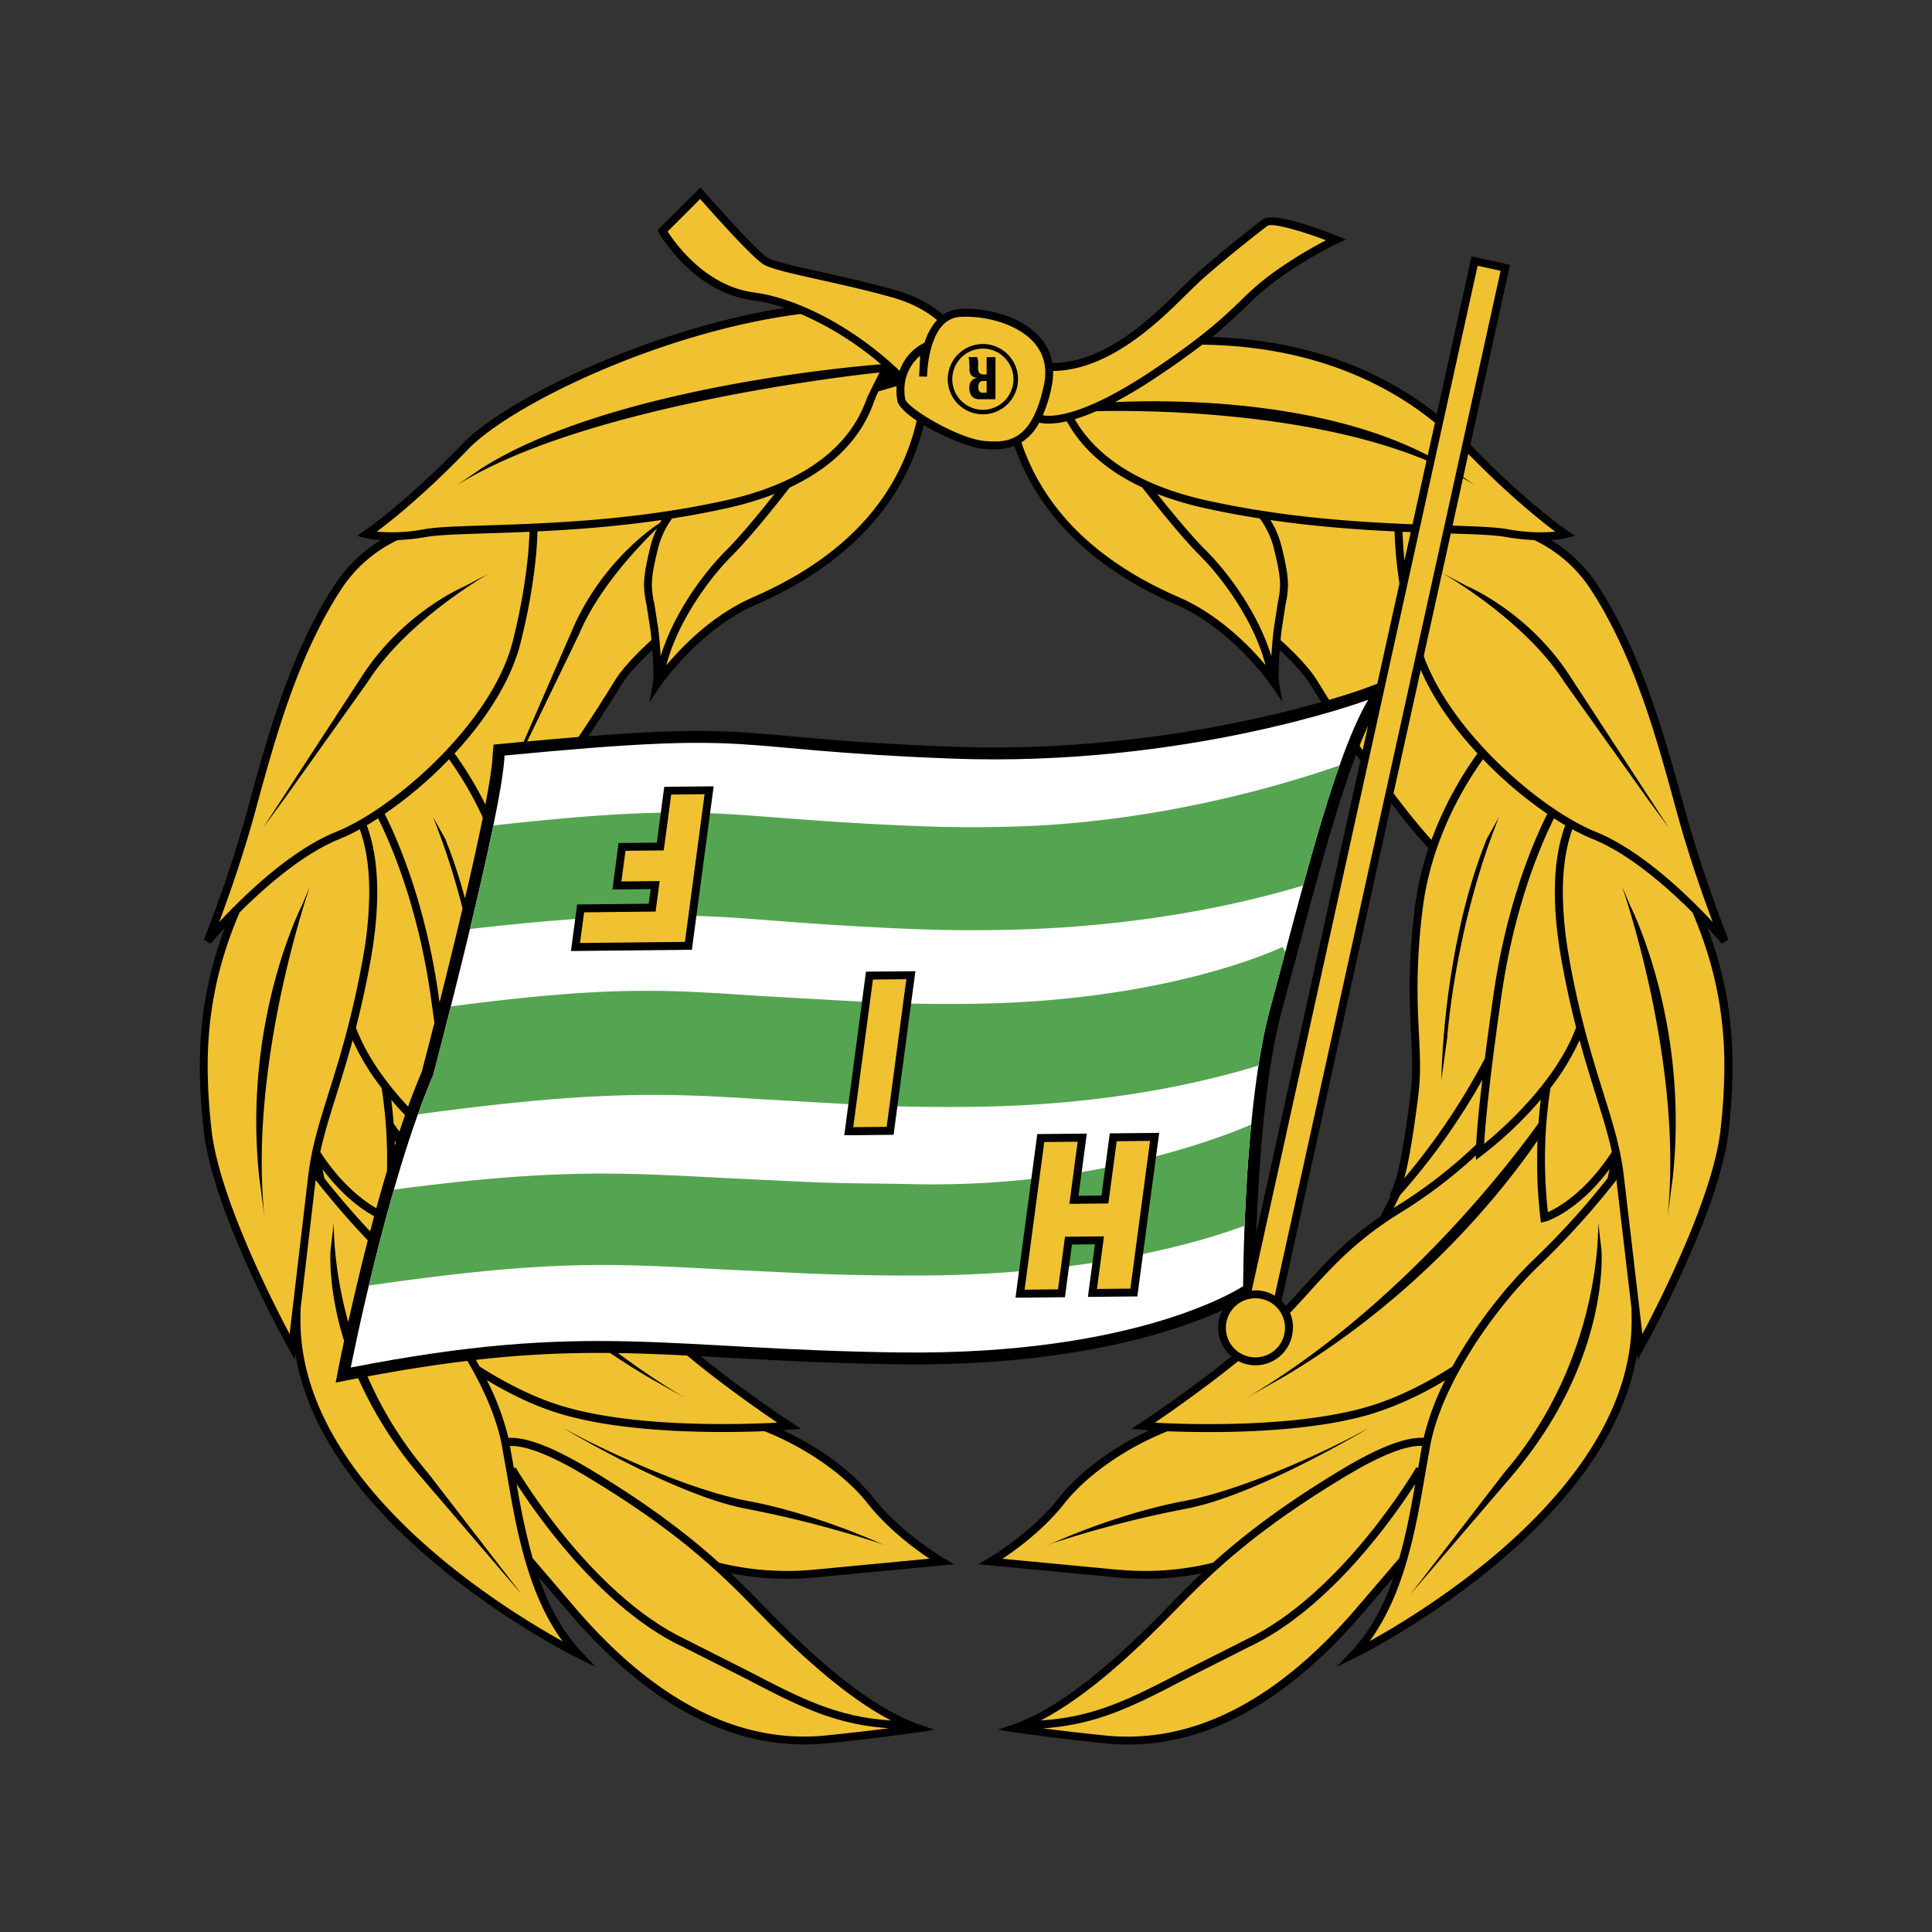
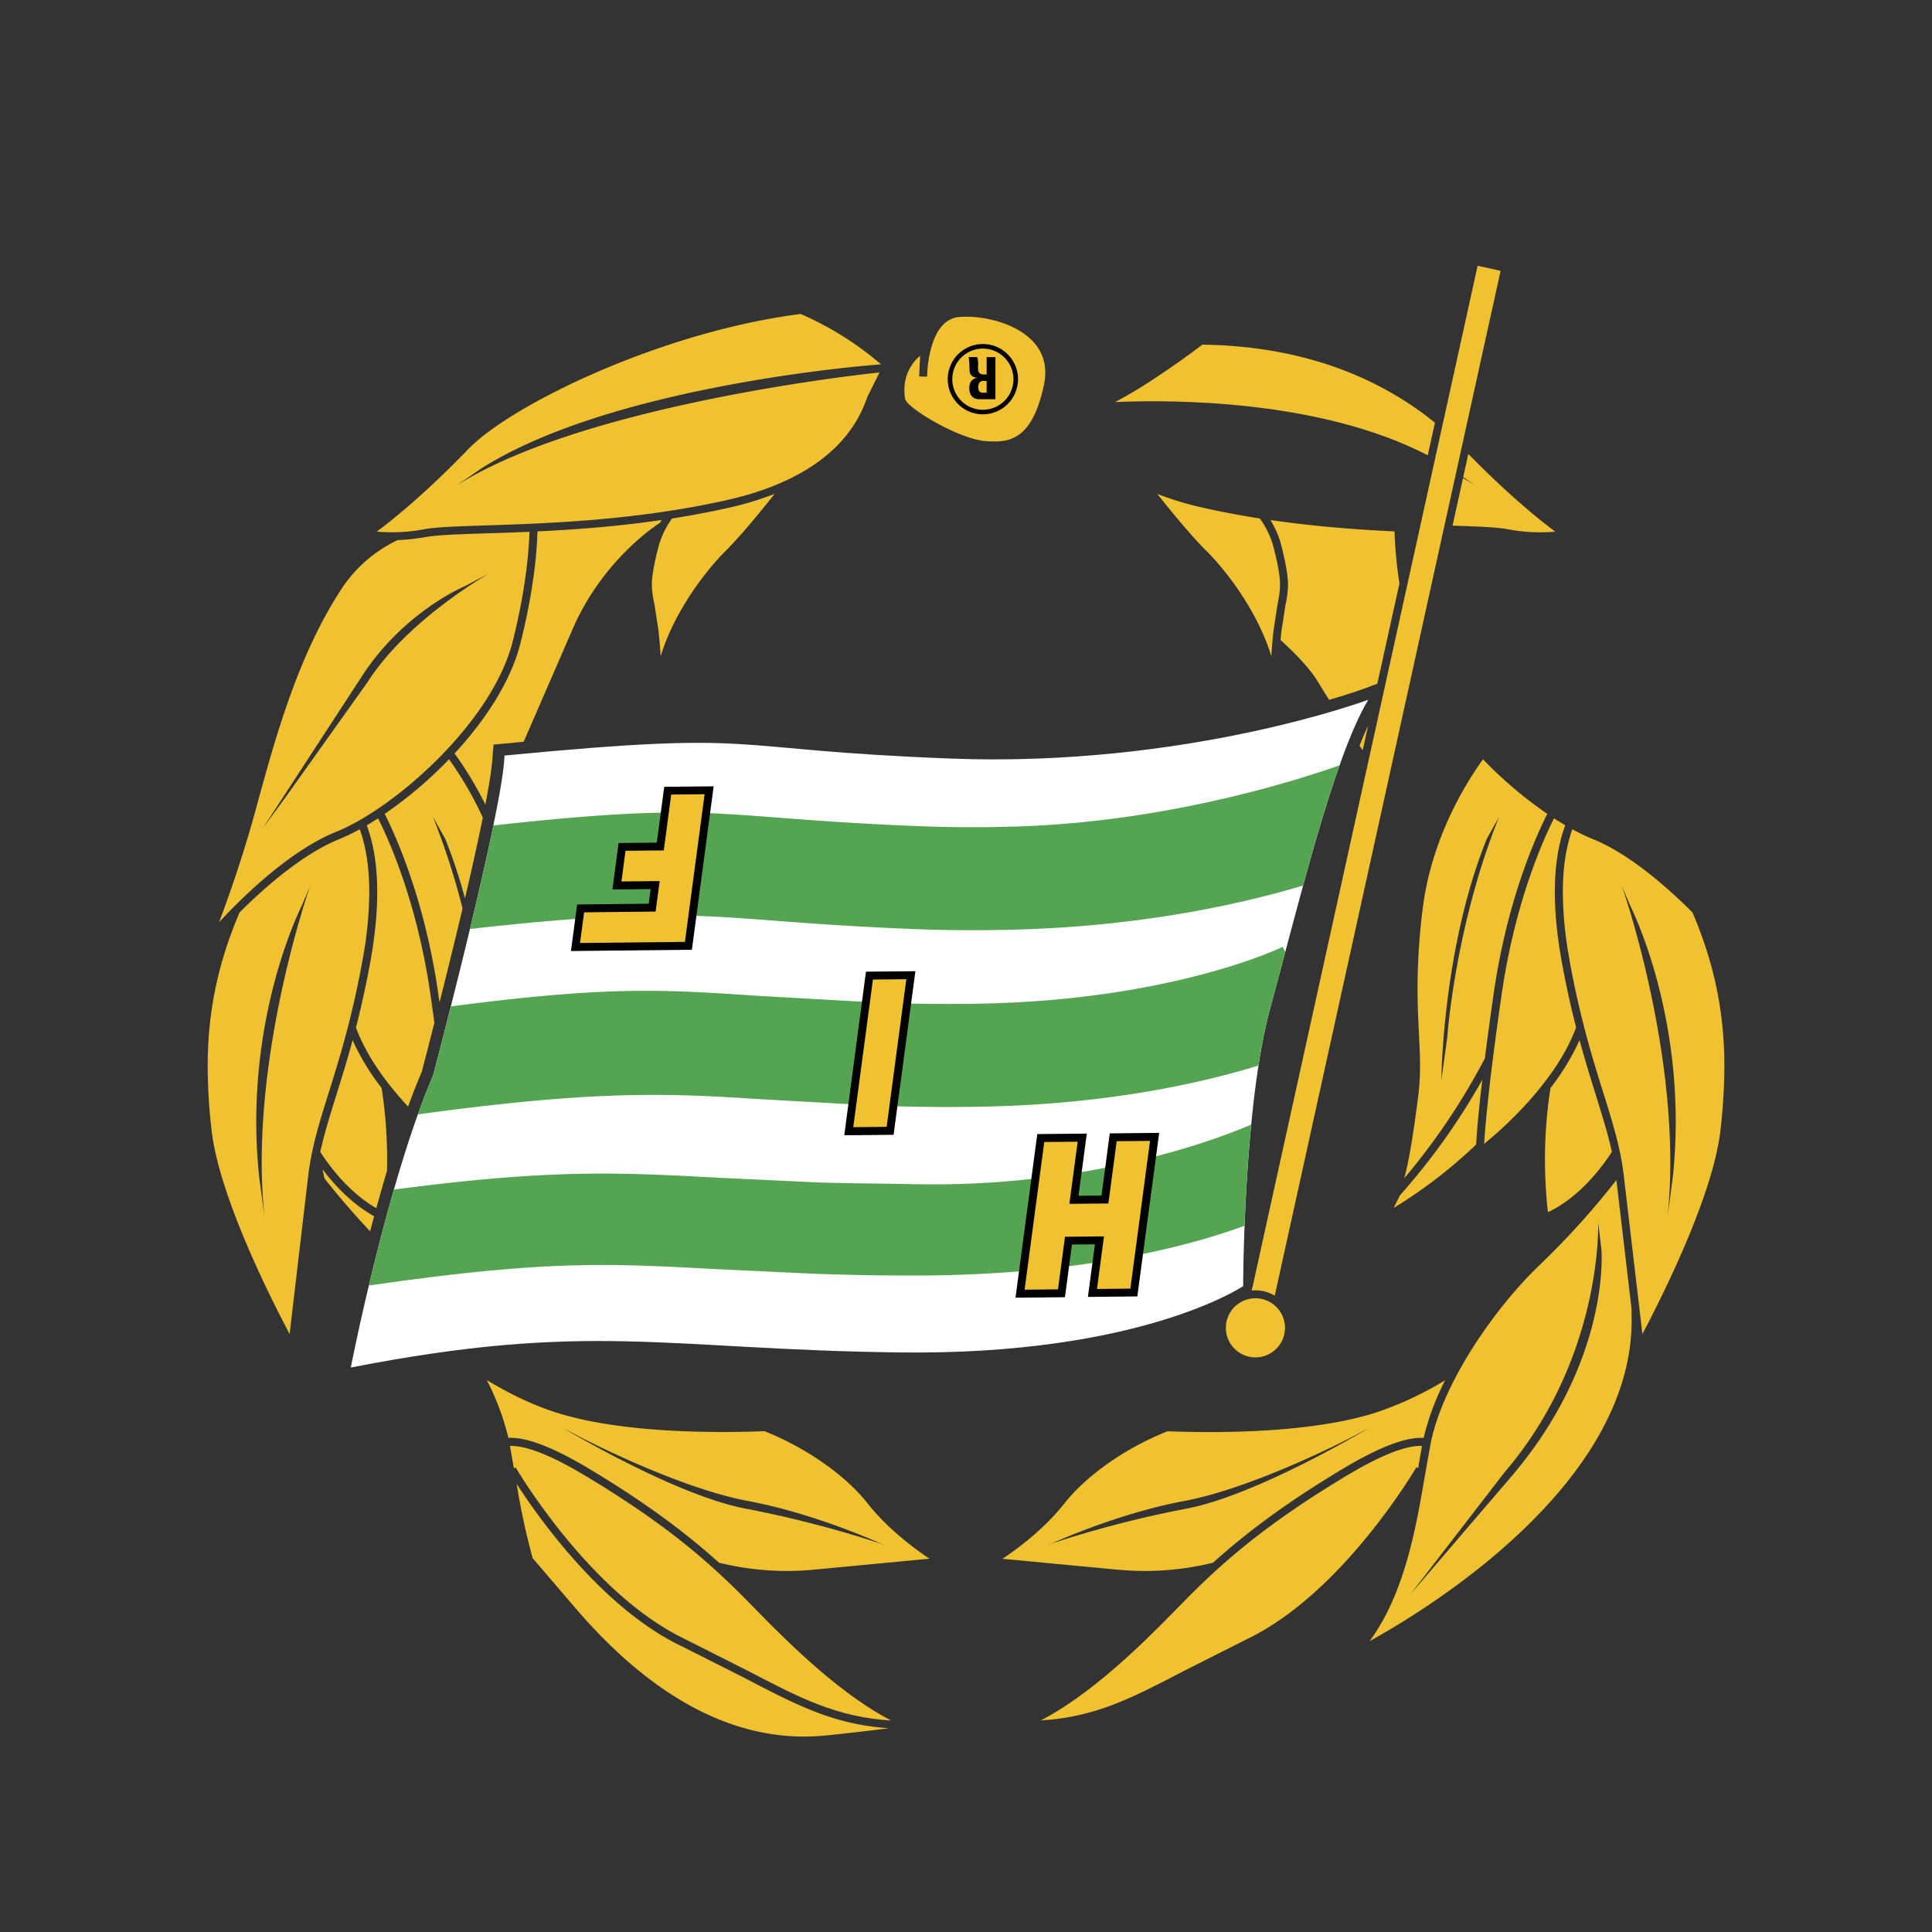
<svg xmlns="http://www.w3.org/2000/svg" id="Layer_1" data-name="Layer 1" viewBox="0 0 1000 1000">
  <rect x="0" y="0" width="1000" height="1000" fill="#333333" stroke="none" />
  <defs>
    <style>.cls-1,.cls-2,.cls-3,.cls-4{fill-rule:evenodd;}.cls-2{fill:#f0c231;}.cls-3{fill:#fff;}.cls-4{fill:#55a451;}</style>
  </defs>
-   <path class="cls-1" d="M116.44,480.14c-14.09,37.38-14.89,70-11,105,4.59,42,42.38,110.12,44,113l3.1,5.55.34-3c14.94,92.39,144,156.45,145.37,157.13l10.06,4.92-7.67-8.17c-10-10.63-16.81-24-21.75-38.17l15.82,18.47c42.41,49.48,87.35,72.17,133.56,67.46,27.92-2.85,47.1-5.74,47.29-5.77l8.22-1.24-7.86-2.72c-28.06-9.71-58.29-38.36-81.5-62.22q-7.94-8.23-16.25-16.09a148.75,148.75,0,0,0,42.61,2.29l73.13-6.94-5.55-3.21c-.21-.12-21.7-12.7-36.24-31.15-9.57-12.14-26.18-25.44-46.89-35,2.12-.12,3.33-.22,3.42-.22l6-.47-5-3.29c-.32-.21-24.95-16.44-47-34.34l13.66.75c25.31,1.4,53.87,3,89.28,3.44,89.6,1.15,143.5-17.22,167.17-27.94a19.36,19.36,0,0,0,4.67,23.87c-22,17.86-46.56,34-46.87,34.22l-5,3.29,6,.47c.09,0,1.3.1,3.42.23-20.7,9.57-37.31,22.87-46.88,35-14.53,18.44-36,31-36.25,31.15l-5.54,3.21,73.14,6.94a149,149,0,0,0,42.6-2.3q-8.31,7.86-16.25,16.09c-23.21,23.87-53.43,52.51-81.5,62.22l-7.86,2.72,8.22,1.25c.19,0,19.36,2.92,47.29,5.76,46.21,4.72,91.15-18,133.56-67.46l15.81-18.45c-4.94,14.18-11.75,27.53-21.74,38.16l-7.68,8.16,10.07-4.92c1.39-.67,130.42-64.73,145.36-157.11l.35,3,3.09-5.55c1.6-2.88,39.39-71,44-113,3.85-35.07,3.06-67.66-11-105,4.59,4.91,7.33,8.18,7.43,8.29l3.47-2.08a671.27,671.27,0,0,1-22.36-66.53l-1.25-4.58C861.44,380.81,849.72,338,827,303a74.72,74.72,0,0,0-24.21-23.45,45.47,45.47,0,0,0,8-1.07l4.41-1.15-3.79-2.53c-.21-.14-20.67-13.93-50.34-44.62l20.52-93.11-19.91-4.35-18,81.62c-25.12-19.92-62.6-38.15-116.35-39.92,7.94-6.45,13.26-11.56,18-16.08a133.46,133.46,0,0,1,15.78-13.61,211.92,211.92,0,0,1,31.27-18.78l4.37-2-4.46-1.78c-7.66-3.08-33.11-12.76-38.66-8.59-4.77,3.57-22.78,17.7-35.55,29.2l-6.86,6.62c-14.64,14.51-38.75,38.39-66.47,38.48a26.7,26.7,0,0,0-6.26-13.05c-9.9-11.47-28.62-15.76-41.84-14.87a16.74,16.74,0,0,0-8.52,2.94c-5.39-4.64-13.34-9.5-24.89-12.8-12.49-3.57-25.91-6.56-37.73-9.19-13.36-3-24.9-5.56-28.15-7.51-5.11-3.07-25.81-26.12-33.35-34.74L362.54,97l-22.18,22.17.76,1.36c.72,1.25,17.78,30.87,48.39,34.86a87.28,87.28,0,0,1,16.62,4c-71.38,11.25-145.16,47.9-166.65,70.2-30,31.1-50.68,45-50.89,45.19l-3.79,2.53,4.41,1.16a45,45,0,0,0,8,1.06A74.92,74.92,0,0,0,173.05,303c-22.77,35-34.48,77.83-43.89,112.26l-1.26,4.58a674.66,674.66,0,0,1-22.36,66.52l3.47,2.09c.1-.12,2.83-3.39,7.43-8.3Zm587.69-86.4L650.24,638.22c1.15-31.41,4.34-82.63,13.23-115l7.94-29.64c9.05-34.18,19.73-74.48,30.53-103Zm28.14,76.44c-3.68,30.08-2.71,49.46-1.93,65,.57,11.39,1.06,21.22-.38,32.23-3.46,26.54-6.31,43.41-10.68,51l.63.47-5.39,10.77c-18,12.33-28.66,24.08-39.87,36.43-2.92,3.22-5.91,6.5-9.07,9.87a19.15,19.15,0,0,0-2.22-2.6L720.15,415.8c6.41,8.43,13,16.5,19.24,23.29A157.27,157.27,0,0,0,732.27,470.18ZM337.64,336.44q.5,6,.53,12.12a35.5,35.5,0,0,1-.24,5.23l-1.77,9.67,5.48-8.14c.2-.29,20.19-29.59,49.77-42.43,47-20.4,76.82-52.38,86.75-92.86,10.24,6.14,23.69,11.63,31.07,12.31,5.81.51,11.1.26,15.79-1.55,12.28,35.41,40.81,63.54,83.58,82.1,29.57,12.84,49.56,42.14,49.76,42.43l5.48,8.14-1.77-9.67a37.54,37.54,0,0,1-.24-5.23c0-2.7.12-6.63.53-12.12,6.8,6.34,12.71,12.71,16.09,18.24.09.15,2.11,3.43,5.47,8.7-34.68,9.86-106.7,26.34-191.6,23.09-40.31-1.55-63.88-3.67-82.83-5.38-31.47-2.85-49-4.43-105,0q8.76-13,17-26.37c3.38-5.52,9.29-11.89,16.09-18.23Z" />
  <path class="cls-2" d="M266,760l.88-.51c.37.65,38.26,65.34,87.74,88.95L387,864.77c27.32,14.25,46.09,24,74.2,25.76-24.78-12.9-49.86-36.73-69.81-57.25-20.13-20.71-42-41.6-88.21-69.31-17.85-10.7-31-15.88-39.25-15.54L266,760Z" />
  <path class="cls-2" d="M352.88,852.13c-41.13-19.64-74.26-66.73-85.45-84.06a362.67,362.67,0,0,0,8.26,38.42l22.07,25.76c41.49,48.4,85.24,70.62,130,66,13.08-1.33,24.18-2.67,32.33-3.72-28.47-1.91-47.46-11.81-75-26.17l-32.25-16.28ZM167.93,609.92q11.23,14.21,23.65,27.41c.68-2.58,1.37-5.19,2.08-7.81-6.29-3.44-16.37-10.54-26.72-24.34q.47,2.37,1,4.74Zm26.86,15.44q2.64-9.65,5.5-19.24a239.62,239.62,0,0,0-2.77-43,121.16,121.16,0,0,1-15-24.7c-2.91,10.71-5.81,19.95-8.38,28.21-3.41,10.91-6.34,20.25-8.36,29.62C176.76,613.12,188,621.48,194.79,625.36Zm-10.56-93.5c5.77,15.54,16.71,29.87,27,40.91q3.3-9.12,7.09-18.06c.25-1,2.84-10.81,6.53-25.31-.62-4.51-1.29-9.28-2-14.36-6.64-46-20.26-77.69-27.15-91.47-2,1.28-3.92,2.47-5.85,3.6,4,10.85,8.83,31.82,1.93,70.1q-3.13,17.43-7.53,34.59Z" />
-   <path class="cls-2" d="M291.17,849.48c-18.07-24.55-23.95-58.19-28.67-85.83l-2.84-16c-2.63-13.63-9.21-28.71-17.75-43.26-15.6,1.87-32.61,4.49-51.68,8.06a197.18,197.18,0,0,0,31,49.59l39.17,50.75,9.52,12.35-51.8-60.43a208.31,208.31,0,0,1-32.73-51.34l-2.65.5-3,.58-6,1.17,1.76-9q1.26-6.3,2.6-12.58c-8.61-27.62-7-46.64-7-47l1.7-14.21c0,.39-.69,22.11,7.46,51.5Q185,663.06,190.36,642q-14.22-14.94-27-31.22L155.62,677l-.1,4.7c0,.58,0,1.16,0,1.74,0,84.81,104.59,148.9,135.66,166.08Zm63.26-126-19-10.73q-10-5.94-19.65-12.45a556.21,556.21,0,0,0-69.48,3.56c.66,1.15,1.31,2.3,2,3.46,12.56,8,26.85,15.51,41.64,20.13,37.55,11.73,94,9.89,112.37,8.91-9.14-6.21-29.22-20.21-46.62-34.73-12.2-.62-24-1.1-35.82-1.28a402.77,402.77,0,0,0,34.59,23.13ZM206.74,585.67c.95-2.85,1.91-5.69,2.89-8.47q-3.67-3.84-7.11-7.9.76,6.12,1.24,12.28C204.74,583,205.73,584.32,206.74,585.67Zm-2.47,4.85.09,2.43.52-1.57-.61-.86ZM334.61,312.84a49,49,0,0,1-1.26-10c0-4.52.88-10.23,3.46-20.51a44.3,44.3,0,0,1,3.33-8.89c-12.48,12.11-31,32.55-40.44,54.88l-26.85,55.47q13.29-1.23,26.57-2.32,9.65-14.25,18.64-28.92c4-6.53,11.15-14,19.15-21.3q-.19-2.12-.45-4.47l-2.15-13.92Z" />
  <path class="cls-2" d="M251.23,416.48c2.17-11.34,3.59-20.52,3.77-25.86l.47-5.21,5.18-.49,10.41-1,24.86-57.23c15.49-36.65,44-55,45.2-55.75l.55-.41c.26-.46.5-.93.77-1.38-23.24,3.39-45.24,5-64.25,5.89-.25,10.19-1.81,29.89-8.76,57.74-5,19.89-18.21,40-34.15,57.19a189.75,189.75,0,0,1,15.95,26.49Zm87.4-104.43,2.2,14.29q.72,6.66,1.14,13.36c6.14-20.55,20.68-41.63,33.94-54.89,7.43-7.44,17.08-19.11,25-29.15a167.36,167.36,0,0,1-24.31,7.28q-14.28,3.18-28.73,5.42a45.34,45.34,0,0,0-7.14,14.95c-2.47,9.88-3.33,15.22-3.33,19.45a46.9,46.9,0,0,0,1.18,9.29ZM219.88,273.88c6.32-1.11,17.44-1.46,31.52-1.92,30.61-1,76.88-2.43,124.35-13,58.36-13,69.51-43.42,73.17-53.41.1-.27,3.2-6.5,6.31-12.75-21.49,2.21-156.16,18.55-219.06,58.59l12.89-8.86C313.25,201.66,436.79,190,456,188.58a163.68,163.68,0,0,0-41.58-26.07c-72.52,9.25-150.09,47.21-172,69.92-22.5,23.35-39.85,37.13-47.41,42.75a90.59,90.59,0,0,0,24.86-1.3Zm404.23,10.93c13.24,13.26,27.78,34.35,33.93,54.9q.42-6.7,1.14-13.37l2.19-14.29a45.37,45.37,0,0,0,1.18-9.29c0-4.23-.86-9.57-3.33-19.45a45.14,45.14,0,0,0-7.14-14.95c-9.45-1.48-19.05-3.25-28.73-5.42A165.89,165.89,0,0,1,599,255.66c8,10,17.63,21.71,25.07,29.15Zm-88.75-107.3c5.15,6,6.8,13.36,4.93,22-6.21,28.56-18.06,29.9-30.68,28.74-13.94-1.26-41.14-17.67-41.14-22a27.62,27.62,0,0,1-.35-4.48,22.82,22.82,0,0,1,8.14-17.64l-.38,8.05c-.09,1.39-.12,2.39-.12,2.58v.11l4.1.09s.08-1.77.11-2.41a60.06,60.06,0,0,1,2.18-13.07c2.88-9.79,7.84-15,14.76-15.44,12.61-.85,29.87,3.51,38.45,13.46Z" />
-   <path class="cls-2" d="M537.92,218.75A26.73,26.73,0,0,1,528.68,229c11.71,34.79,39.05,61.69,81.55,80.14,20.65,9,36.42,25.13,44.81,35.15-5.28-20.85-20.66-43.39-33.83-56.57-9.08-9.08-21.36-24.31-30-35.42-22.64-10.59-33.5-24.12-39.05-34.24C544.6,219.79,540.12,219.3,537.92,218.75Zm6.38-18.38a78.25,78.25,0,0,1-4.53,14.6c4.47.8,19.9.93,54.51-21.81,28-18.42,39.19-29.16,48.18-37.81a136.53,136.53,0,0,1,16.24-14,228,228,0,0,1,27.64-17c-14.85-5.59-28.24-9-30.28-7.47-4.73,3.54-22.59,17.55-35.27,29l-6.71,6.48c-14.05,13.93-39.65,39.29-69,39.66a35.52,35.52,0,0,1-.83,8.41ZM390,151.34c23.94,3.11,53.22,19.17,75.64,40.62a25,25,0,0,1,11.84-14l1.06-.59A31.23,31.23,0,0,1,485,165.66c-5-4.19-12.31-8.62-22.85-11.63-12.38-3.53-25.73-6.52-37.51-9.14-14.82-3.3-25.53-5.69-29.37-8-6-3.6-27-27.22-32.87-33.9l-16.83,16.83c3.63,5.69,19.49,28.23,44.52,31.51Zm-.27,157.79c47-20.39,75.47-51.13,84.75-91.42-5.93-4-10.1-8-10.1-11v0a25.36,25.36,0,0,1-.37-4.67c0-.67,0-1.41.08-2.17-2.58.73-5.83,1.68-9.42,2.72l-1.06,2.22-.86,2.18c-3.05,8.3-11,29.94-44,45.35-8.65,11.11-20.93,26.34-30,35.42-13.18,13.18-28.57,35.72-33.84,56.57,8.38-10,24.15-26.19,44.79-35.15Zm257.36,543-32.26,16.28c-27.53,14.36-46.52,24.26-75,26.17q16.14,2.08,32.32,3.72c44.8,4.57,88.55-17.65,130-66l22.08-25.76c3.69-12.91,6.14-26.16,8.26-38.43C721.39,785.4,688.26,832.49,647.13,852.13Z" />
  <path class="cls-2" d="M613,864.77l32.38-16.34c49.48-23.62,87.37-88.31,87.74-89l.89.51,2-11.54c-8.28-.34-21.4,4.83-39.25,15.54-46.17,27.71-68.08,48.6-88.21,69.31-19.94,20.51-45,44.34-69.81,57.24C566.89,888.79,585.65,879,613,864.77Z" />
  <path class="cls-2" d="M579.68,812.55a147.08,147.08,0,0,0,48.16-3.69c15.93-14.33,36.31-30.08,66.84-48.4,21.88-13.12,34.51-16.67,42.19-16.2A134.25,134.25,0,0,1,748,714.41a173.36,173.36,0,0,1-36.69,17c-34.26,10.71-83.79,10.32-107,9.41-23.78,9.47-43.09,24.31-53.16,37.1-10.81,13.72-24.85,24-32.28,28.91l60.79,5.76Zm33.38-35.66c36.11-6.77,85.27-32.35,85.76-32.6l9.62-5.09c-.49.26-57.91,34.84-94.62,41.73A566.46,566.46,0,0,0,545,798.7L541.92,800C542.25,799.84,576.51,783.75,613.06,776.89ZM174,430.54c30.26-12.2,80.94-56.74,91.43-98.73,6.76-27,8.32-46.48,8.62-56.55-8.18.35-15.74.6-22.54.81-13.91.45-24.9.8-30.92,1.86a113.52,113.52,0,0,1-14.81,1.64,71.26,71.26,0,0,0-29.3,25.66c-22.41,34.45-34,76.94-43.38,111.1l-1.24,4.58c-6.35,23.1-13.89,44.27-18.44,56.41,12-12.95,36.51-37.06,60.58-46.78Zm12.85-79.77c21.39-33.53,52.57-46.86,53.88-47.41l13-6.86c-.32.12-42.75,24.07-63.42,56.48l-43,60.35-11.1,15.1Z" />
  <path class="cls-2" d="M109.48,584.74c3.75,34.32,31.21,88.37,40.42,105.75,1.3-11.08,9.6-81.59,9.6-81.59,1.65-14.58,5.83-28,10.69-43.47,5.38-17.2,12.08-38.6,17.53-68.89a196.46,196.46,0,0,0,3.41-34.72c0-15.68-2.55-26-4.92-32.59a102.28,102.28,0,0,1-10.66,5.12C156.69,442,137,459.28,124,472.28c-12.26,28.66-16.51,54.25-16.51,79.91a297.52,297.52,0,0,0,2,32.55Zm46.89-116.31,4.16-9.84c-.31.7-32.1,91.69-23.63,171.33l-2.73-20.57c-8.58-80.76,21.88-140.21,22.2-140.92ZM263.14,744.26c7.68-.47,20.32,3.08,42.18,16.2,30.53,18.32,50.92,34.07,66.84,48.4a147.22,147.22,0,0,0,48.17,3.69l60.79-5.77c-7.43-4.92-21.47-15.18-32.28-28.91-10.08-12.78-29.38-27.62-53.15-37.09-23.21.91-72.73,1.3-107-9.41-12.87-4-25.34-10.18-36.69-17a134.93,134.93,0,0,1,11.14,29.85Zm38.05,0c.49.25,49.65,25.83,85.75,32.6,36.56,6.85,70.82,22.94,71.14,23.06L455,798.69a571.26,571.26,0,0,0-68.79-17.77c-36.7-6.88-94.11-41.46-94.61-41.73ZM722.28,624.66a248.34,248.34,0,0,0,41.77-32.26c.27-5,1-15.29,3.19-33.51a340.64,340.64,0,0,1-42.61,59.79l-3.29,6.58.94-.6ZM735,551.94a121,121,0,0,1-1,16c-2.46,18.9-4.58,32.51-7.17,41.95a344.91,344.91,0,0,0,41.73-62.06q2.13-16.73,4.54-33.4c6.75-46.83,20.76-79.22,27.77-93.18A214.91,214.91,0,0,1,767.59,393c-9.68,13.47-26.86,41.73-31.25,77.66a333.71,333.71,0,0,0-2.62,41c0,8.9.38,16.46.72,23.29.29,5.93.57,11.45.57,16.94Zm34.53-117.71,6.38-11.37c-22.62,56-26.77,113.17-26.8,114L746.06,559c0-.8.59-68.09,23.48-124.76Zm75,249.19v-1.74l-.09-4.66-7.79-66.23a416,416,0,0,1-39.3,43.57c-23.7,22.51-50.88,61.79-56.95,93.28l-2.85,16c-4.71,27.64-10.59,61.28-28.66,85.83,31.08-17.18,135.65-81.27,135.65-166.06ZM739.62,812.78,778.79,762c50.64-59.08,48.45-128.53,48.43-129.23l1.7,14.21c0,.71,4.7,57.34-47,117.69l-51.79,60.43Zm77.91-274.33a121.77,121.77,0,0,1-15,24.68,239.85,239.85,0,0,0-2.86,37.29,258.94,258.94,0,0,0,1.51,27c5.32-2.39,19.43-10.24,33.12-31.19-2-9.36-5-18.71-8.36-29.62-2.58-8.26-5.46-17.5-8.37-28.2Z" />
  <path class="cls-2" d="M812.29,496.54c5.45,30.29,12.14,51.68,17.52,68.88,4.86,15.51,9.05,28.9,10.7,43.48l9.59,81.59c9.22-17.39,36.67-71.43,40.43-105.76a297.48,297.48,0,0,0,2-32.55c0-25.67-4.24-51.25-16.51-79.9-13-13-32.66-30.33-51.51-37.94a103,103,0,0,1-10.67-5.12c-2.36,6.6-4.92,16.92-4.92,32.6a196.68,196.68,0,0,0,3.42,34.72Zm31.35-28.11c.31.7,30.78,60.16,22.19,140.92l-2.72,20.57c8.47-79.64-23.33-170.63-23.64-171.33l4.17,9.84Z" />
  <path class="cls-2" d="M810.17,427.17c-1.92-1.13-3.87-2.32-5.84-3.6C797.45,437.35,783.82,469,777.19,515c-6.69,46.42-8.5,68.55-9,77.05,9.64-7.85,37.14-32,47.59-60.23-2.61-10.14-5.18-21.54-7.53-34.59-6.89-38.28-2.09-59.25,1.92-70.1ZM739,235.66l3.72-16.88c-25.3-20.54-63.92-39.63-120.4-40.4-6.67,5.15-15,11.11-25.77,18.21q-9.4,6.22-19.37,11.52c29-1.27,105.87-1.43,161.82,27.55Z" />
-   <path class="cls-2" d="M624.25,258.94c39.14,8.74,77.46,11.26,106.86,12.43l7.28-33.05c-65.92-27.42-158.58-25.86-171.09-25.46a99,99,0,0,1-11,4.1c7.63,13.34,25,32.38,68,42Zm126.68,17.21-4.5,20.43,12.83,6.78c1.32.56,32.5,13.88,53.89,47.41l50.63,77.67-11.12-15.1-43-60.35c-20-31.39-60.42-54.82-63.26-56.4l-9.48,43c14.28,39.56,60.64,79.49,89,90.95,24.07,9.72,48.58,33.83,60.58,46.77-4.55-12.13-12.1-33.31-18.44-56.41l-1.25-4.58c-9.34-34.15-20.95-76.65-43.38-111.1a71.2,71.2,0,0,0-29.3-25.66,114.34,114.34,0,0,1-14.8-1.64c-5.68-1-15.72-1.38-28.48-1.78Zm-20.72-.72-4.26-.18c.16,4.95.5,9.9,1,14.82Zm-8.92,135.16c6.64,8.82,13.34,17.15,19.64,24.13A187.49,187.49,0,0,1,764.73,390c-12.22-13.19-22.83-28.07-29.36-43.25l-14.08,63.85ZM669.21,687.28a19.43,19.43,0,0,1-19.4,19.41,19.15,19.15,0,0,1-8.92-2.2c-16.54,13.48-34.62,26.08-43.15,31.89,18.34,1,74.81,2.81,112.36-8.92,14.78-4.62,29.08-12.12,41.63-20.12,11.73-21.28,27.91-41.86,42.74-56a409.81,409.81,0,0,0,37.61-41.47c.32-1.45.66-3,1-4.74h0c-.52.69-1.05,1.38-1.59,2.06-12.28,15.64-23.93,22-29,24.16h0l-.54.23c-.42.17-.84.34-1.27.49l-.17.06-.18.06-.16,0-.1,0-.14,0-2.34.7-.29-2.43q-.31-2.76-.58-5.46c-.07-.79-.13-1.56-.19-2.34-.09-1-.19-2-.26-3s-.15-2.23-.22-3.34c0-.62-.09-1.25-.12-1.87-.07-1.34-.12-2.66-.18-4l0-1.11c-.05-1.49-.09-3-.11-4.41l0-.54q0-2.32,0-4.59v-.24c0-1.58,0-3.14.06-4.68h0c0-1.52.08-3,.14-4.56-17.36,25.26-60.48,80.24-131.18,122.23l-19,10.72c78.48-46.61,134.53-119.4,150.67-141.89h0c.11-1.51.24-3,.37-4.42l0-.12c.13-1.41.27-2.78.42-4.13l0-.18c.12-1.17.27-2.3.41-3.42a202.06,202.06,0,0,1-30.31,28.81l-3.27,2.42v-2.27a256,256,0,0,1-39.46,29.87c-22.39,13.9-34.23,27-46.76,40.76-3.21,3.54-6.49,7.14-10,10.85a19.07,19.07,0,0,1,1.52,7.52Z" />
  <path class="cls-2" d="M665.11,687.28a15.3,15.3,0,1,1-15.3-15.3A15.31,15.31,0,0,1,665.11,687.28Zm-15.3-19.41a19.4,19.4,0,0,1,10,2.78L776.71,140.17l-11.9-2.6L647.89,668c.64-.06,1.28-.09,1.92-.1Zm16.85-365a49,49,0,0,1-1.26,10l-2.15,13.93c-.16,1.57-.31,3.06-.44,4.48,8,7.25,15.15,14.76,19.14,21.29,1.8,2.93,3.82,6.19,6,9.67,11.42-3.35,17.84-5.69,18.07-5.78l6.87-2.56L724.35,302a219.41,219.41,0,0,1-2.54-26.95c-19-.9-41-2.5-64.24-5.88a47.58,47.58,0,0,1,5.63,13.13c2.57,10.28,3.46,16,3.46,20.51ZM703.71,386l1.61,2.34,2.79-12.67q-2.21,4.77-4.4,10.33Z" />
  <path class="cls-3" d="M261.14,391.06s.07,0,.1,0c138-13.25,108.82-3.11,230.85,1.57s216.12-30.43,216.12-30.43c-18.22,30.33-36.7,108.47-50.68,159.39S643.45,665.7,643.45,665.7s-53,35.92-177.89,34.32c-121.72-1.55-159.95-16.38-284,7.81,0,0,18.66-95.39,42.63-151.31,0,0,36-136.23,36.95-165.46Z" />
  <path class="cls-4" d="M472.46,612.91c-17.38-.38-34-.31-50.68-.95l-49.25-2.34c-52.89-2.83-87.09-4.64-168.65,6.12-5,17.49-9.43,34.82-13,49.66,91.58-13.21,123-11.53,178.42-8.57l50.17,2.39q26.46,1,52.94,1c88.62.06,145.61-16.11,171.75-25.77.58-14.86,1.6-33.47,3.44-52.37-15.7,6.8-82.21,32.88-175.17,30.84ZM216.3,576.8c84.89-11.56,123.36-11.45,172.55-8.14l62.75,3.54q26.38,1.06,52.8.68c66.43-.85,116.17-11.87,147-21.36a273.52,273.52,0,0,1,6.13-29.94q3.93-14.39,7.72-28.8l-1.35-2.69c-.57.29-58,28.16-160.21,29.46-17.33.25-33.64,0-49.9-.64l-61.36-3.46c-49.1-3.31-77.44-5.21-159.08,5.47q-4.48,17.82-9.15,35.6-4.26,10-7.9,20.28ZM399.35,476.43c18.31,1.4,41.1,3.16,74.33,4.48q26.34,1,52.7.23c66.43-1.86,117.81-13.7,148.09-22.79,6-22,12.38-43.85,18.88-62.2-23.68,8.34-90.86,29.5-168.49,31.69-16.76.48-33.26.41-49.07-.22-32.24-1.27-54.48-3-72.34-4.36-43.08-3.32-65.91-5.07-148.09,4-3.33,16.17-7.7,35.16-12.12,53.58,83.93-9.46,113.81-7.67,156.11-4.41Z" />
  <path class="cls-1" d="M510.68,184.84h4.56v21.79h-8.42c-3.12,0-5.11-2-5.11-5.7,0-2.78,1.09-4.86,4.05-5.35v-.06c-1-.12-3.95-.36-3.95-4.29,0-1.39-.1-5.49-.52-6.4h4.47a10.08,10.08,0,0,1,.48,4.23c0,2.59-.24,4.79,3.26,4.79h1.18v-9Zm0,12.37h-2c-1.81,0-2.32,1.82-2.32,3.21,0,2.07.87,2.86,2.32,2.86h2Z" />
  <path class="cls-1" d="M526.93,196.27a18.19,18.19,0,1,0-18.19,18.18A18.21,18.21,0,0,0,526.93,196.27Zm-2.37,0a15.83,15.83,0,1,1-15.82-15.83A15.85,15.85,0,0,1,524.56,196.27Zm26.66,475.12,3.62-27.23,11.89-.11-3.63,27.23,25.58-.26L600,586.37l-25.58.26-4.28,32.17-11.89.12,4.27-32.17L536.9,587l-11.27,84.65,4.73,0,20.86-.22Zm-88.69-84.06,11.28-84.64-25.58.24L437,587.58l4.73,0,20.85-.21ZM298.73,468.15l-3.21,24.11,4.74-.06,57.86-.61L369.39,407l-25.58.25s-3.12,23.46-3.84,28.9l-19.79.19L317,460.39l19.79-.2c-.43,3.16-.66,4.95-1,7.57l-37,.39Z" />
  <path class="cls-2" d="M595.26,590.52,585.08,667l-17.29.17,3.63-27.22-20.18.2-3.62,27.22-17.29.18,10.18-76.44,17.29-.17-4.29,32.17,20.18-.2L578,590.69l17.28-.17ZM469.12,506.83l-10.19,76.43-17.29.17L451.83,507ZM364.7,411.09l-10.18,76.43-54.31.58,2.13-15.88,37-.4,2.1-15.78-19.79.2,2.11-15.88,19.8-.2,3.85-28.9,17.28-.17ZM757.26,247.44l-5.43,24.63c12.55.41,22.47.79,28.3,1.81A90.65,90.65,0,0,0,805,275.19c-7.28-5.42-23.66-18.43-45-40.24l-2.64,12,6.47,4.45q-3.21-2.06-6.59-3.94Zm-530.39,267c.22,1.5.43,3,.64,4.41q6.12-24.25,11.9-48.6a369.17,369.17,0,0,0-15.31-47.41l6.37,11.38A267.12,267.12,0,0,1,240.66,465q4.93-20.83,9.25-41.8A183.64,183.64,0,0,0,232.42,393a214.43,214.43,0,0,1-33.29,28.26c7,14,21,46.36,27.74,93.17Z" />
</svg>